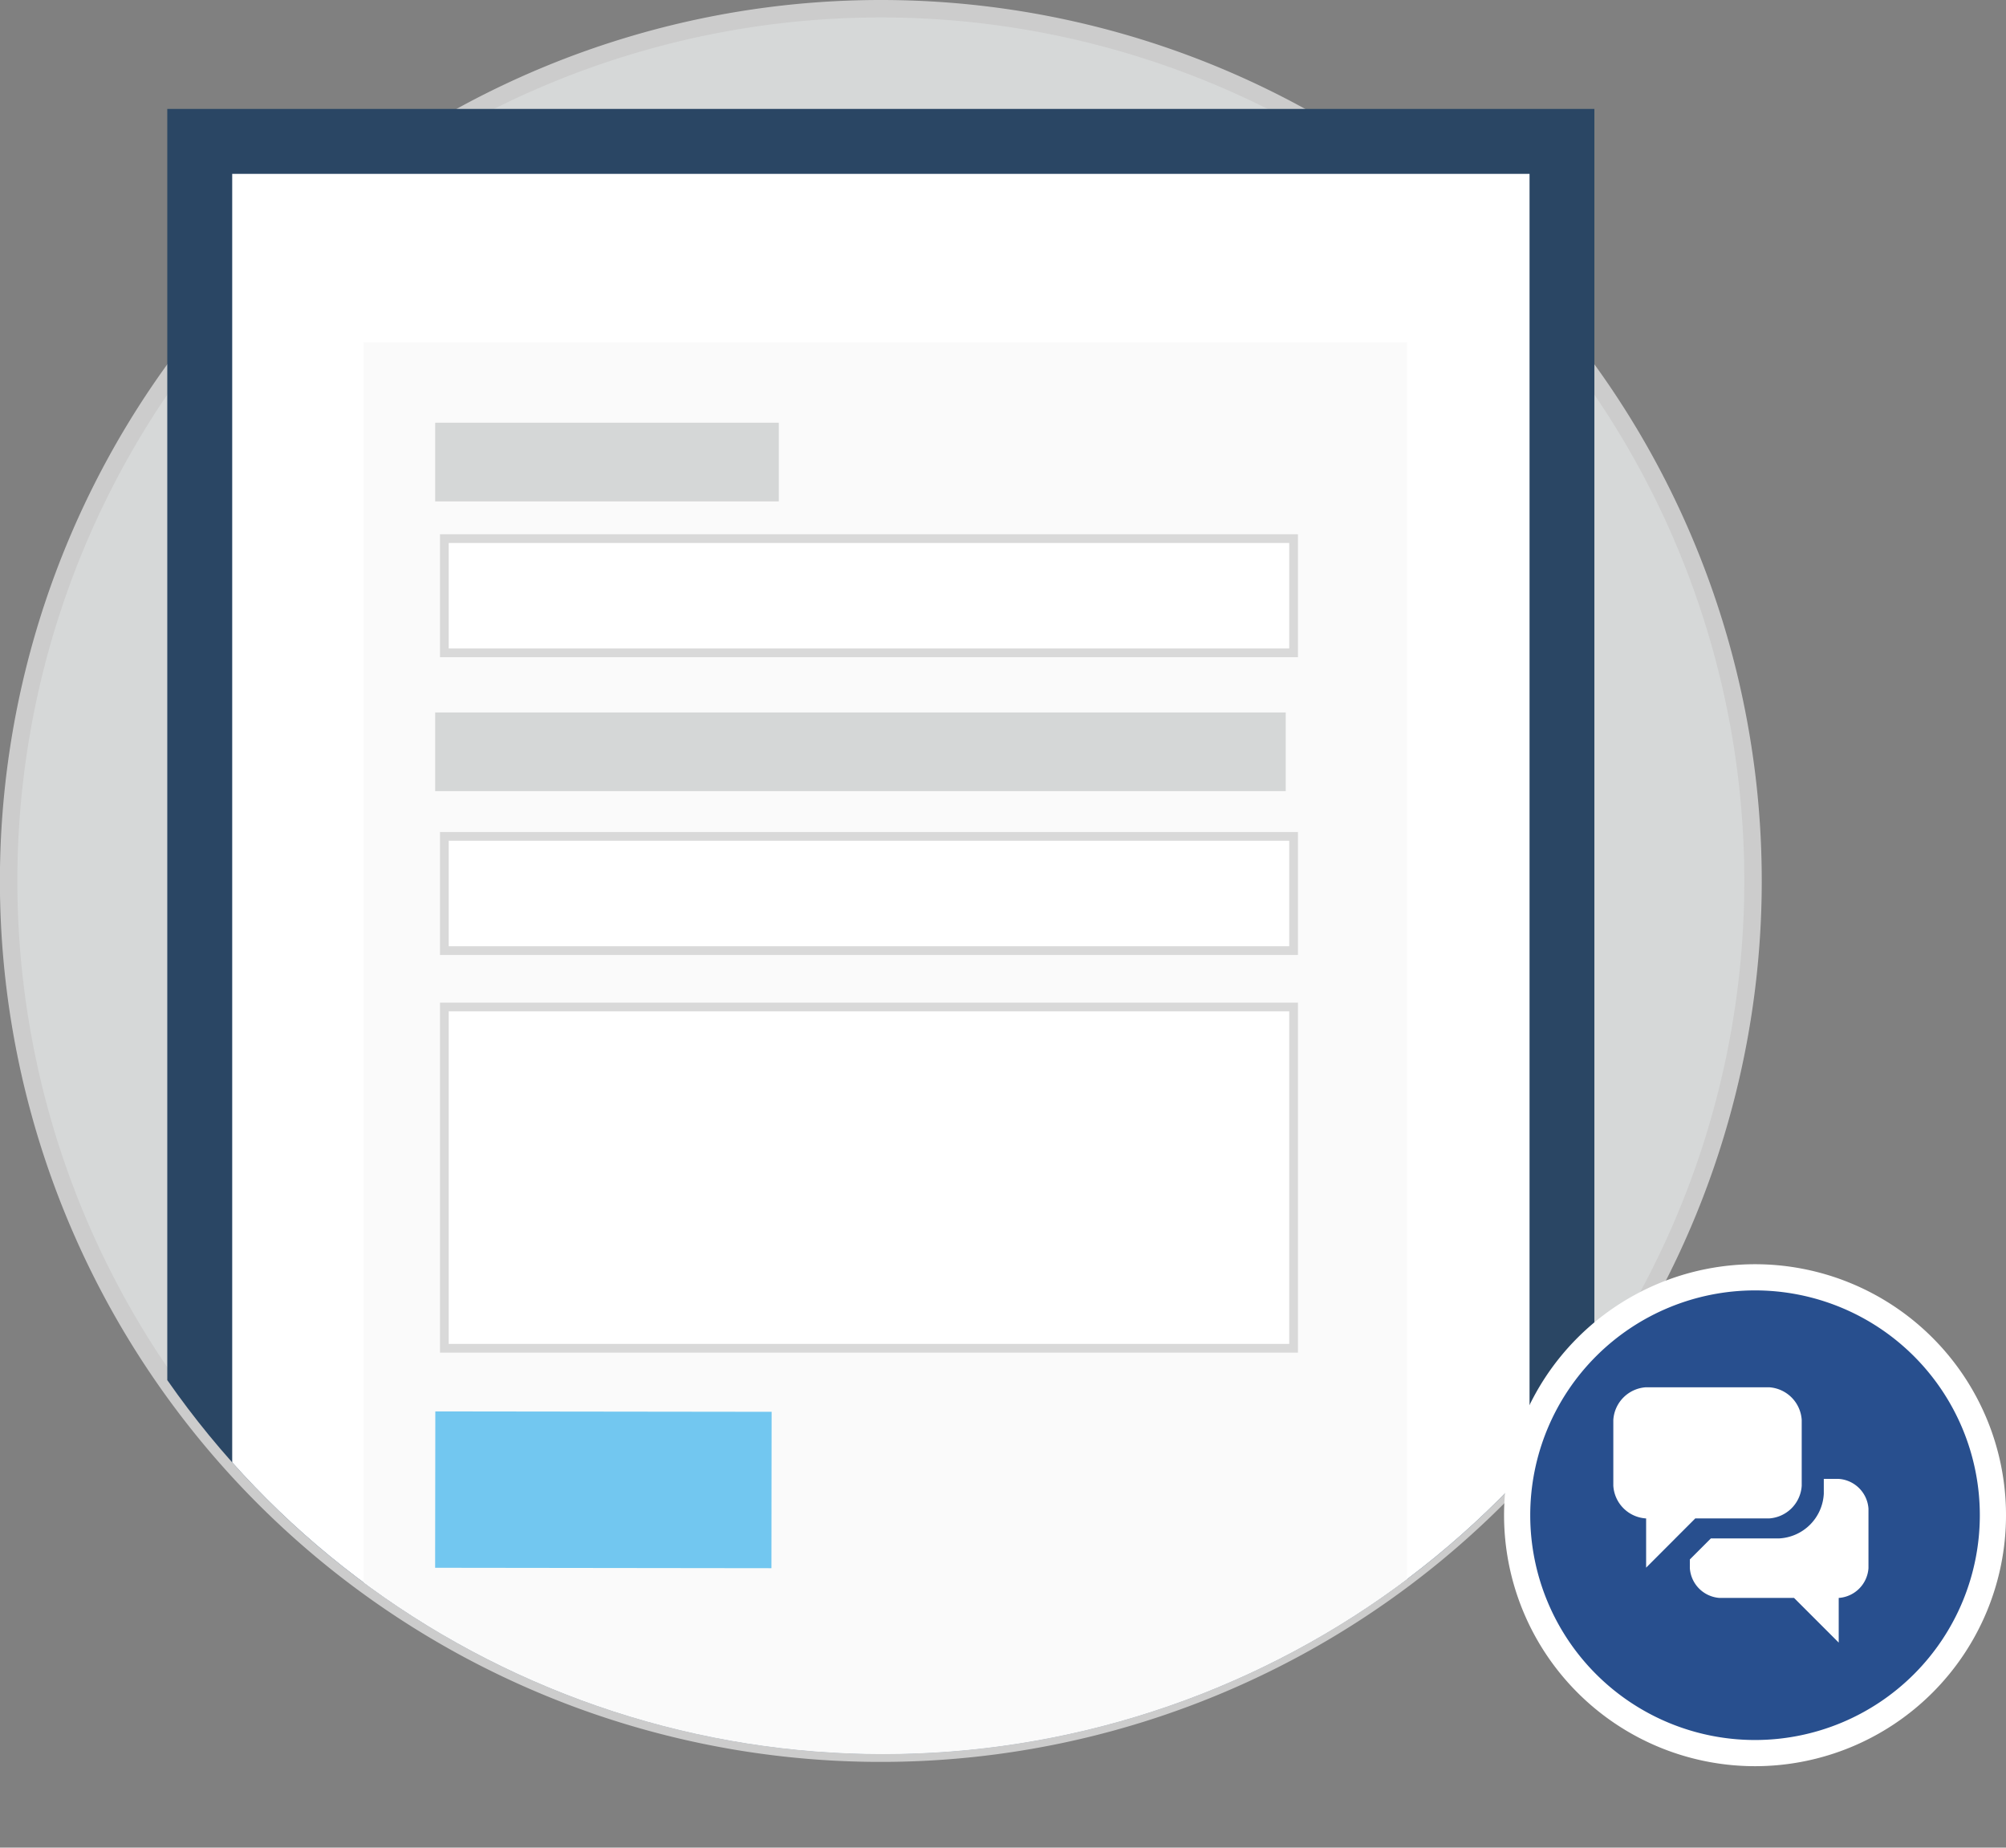
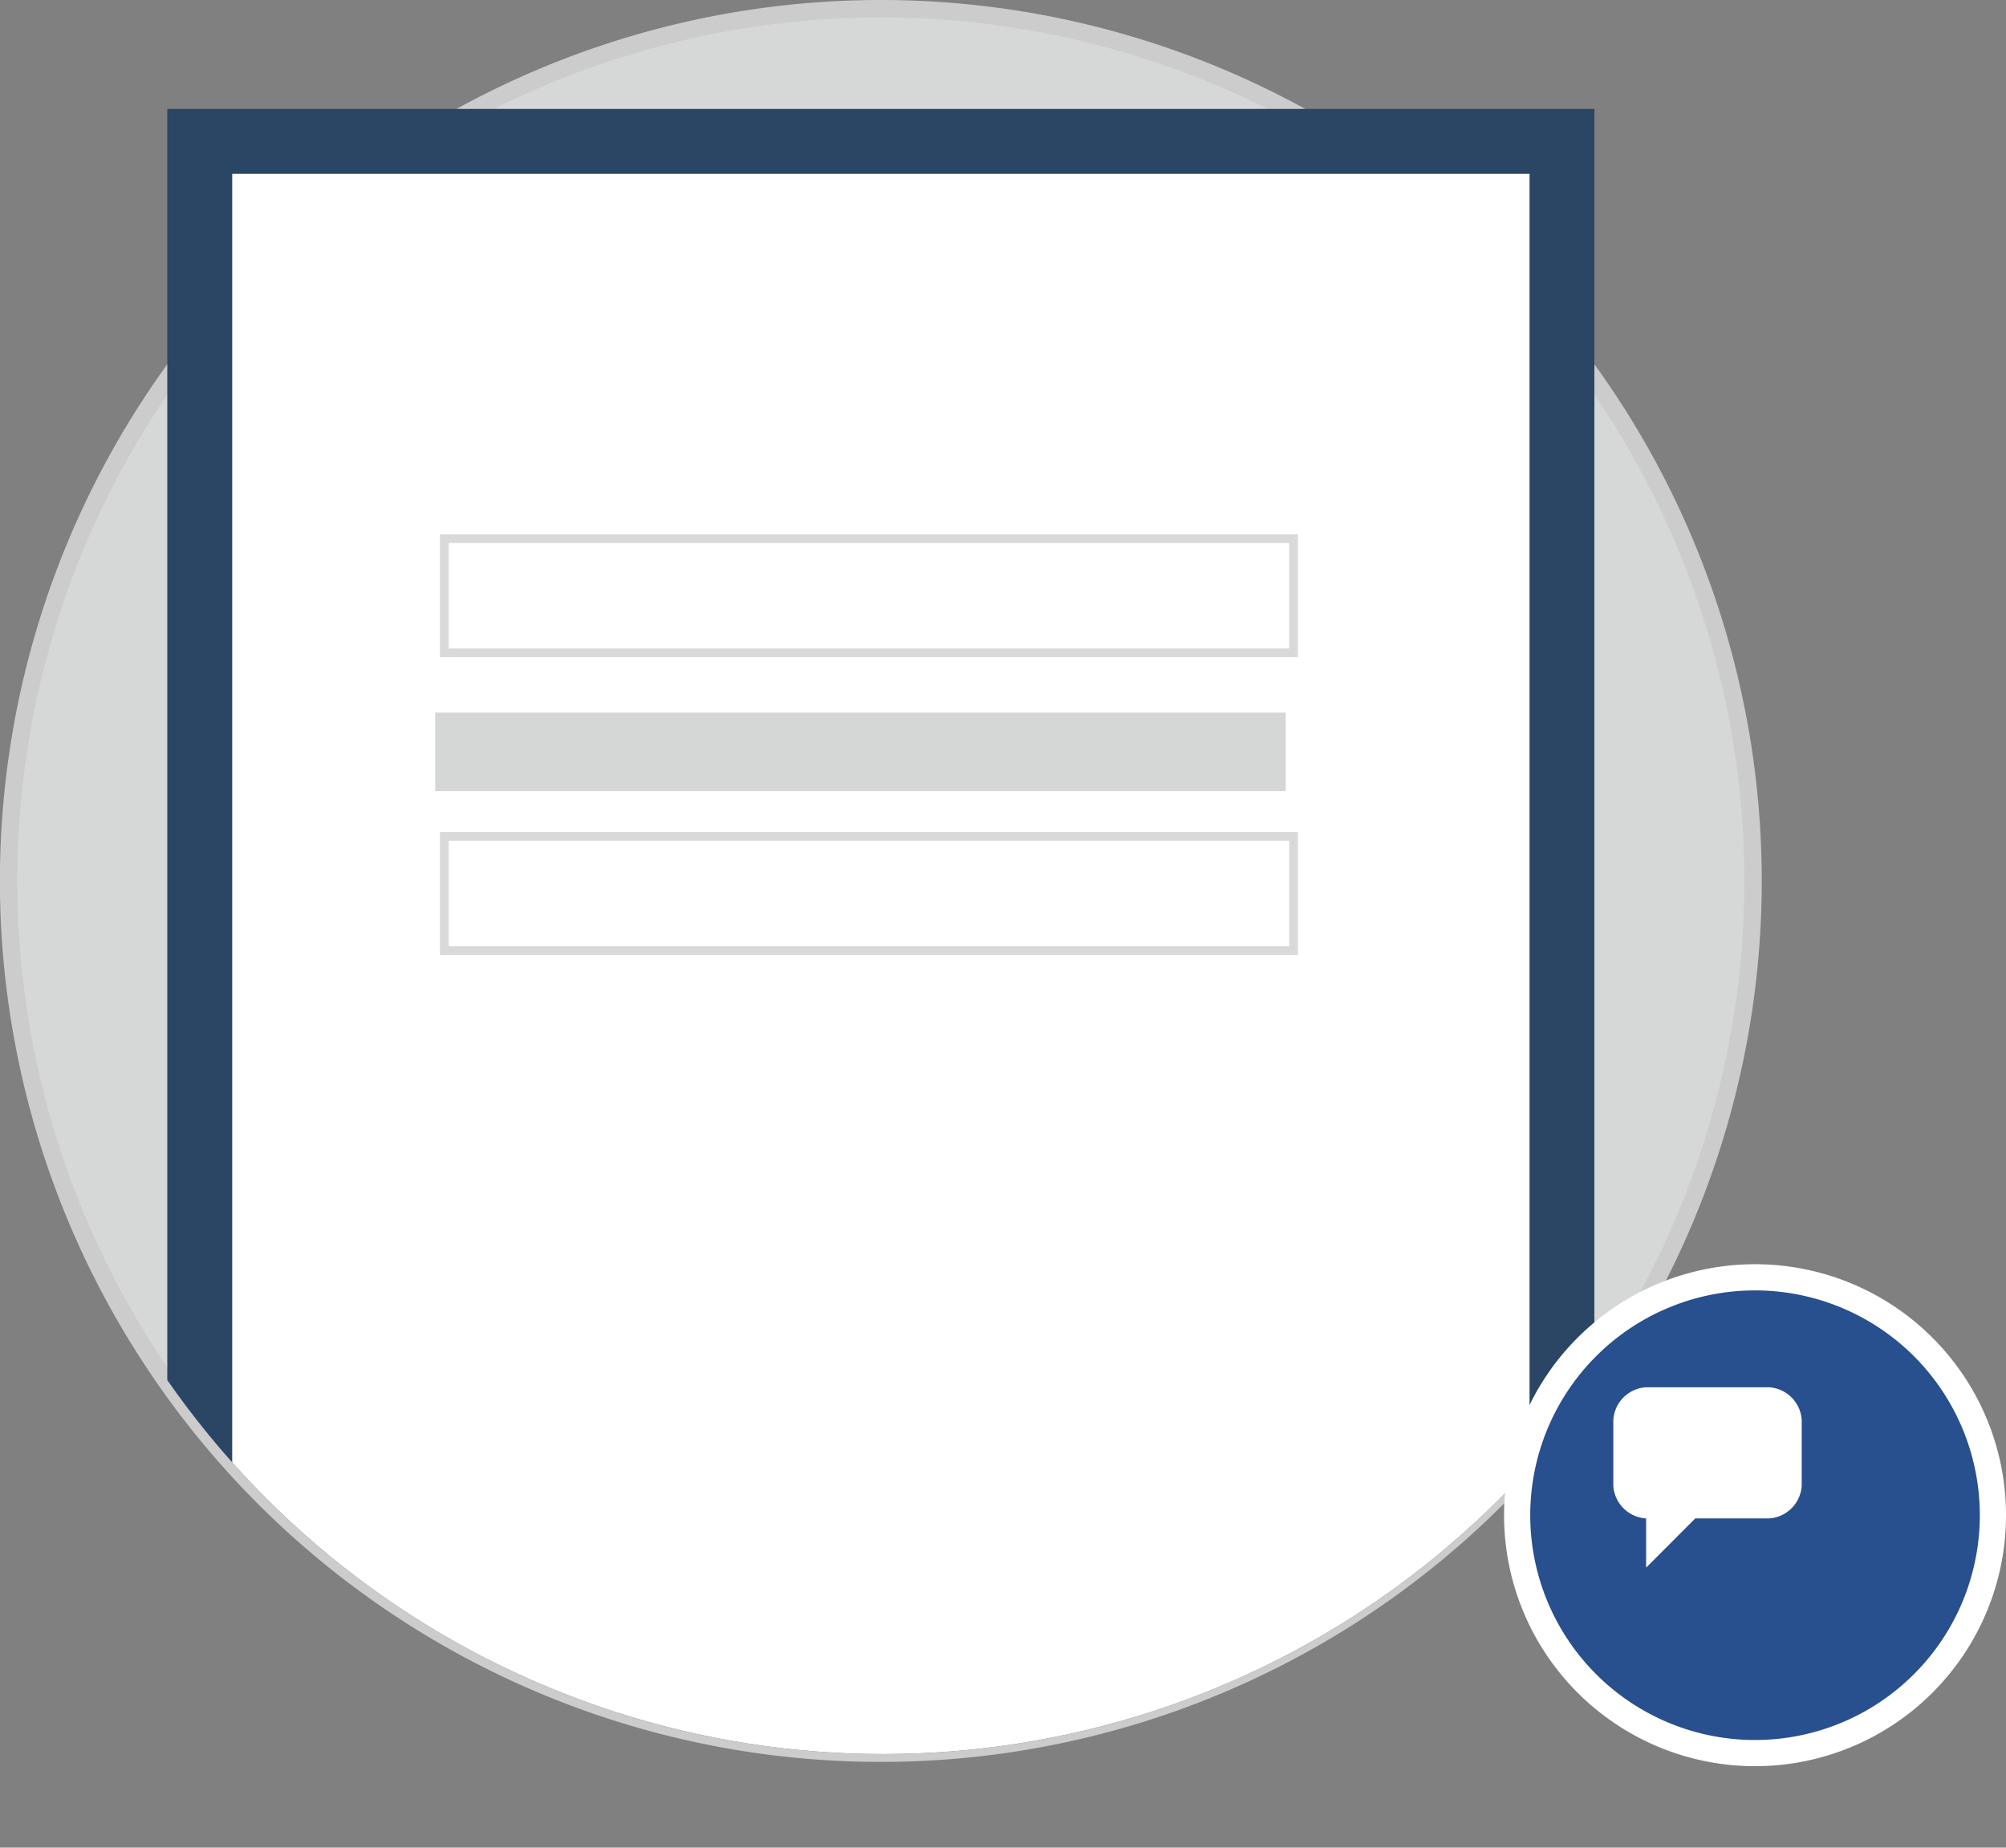
<svg xmlns="http://www.w3.org/2000/svg" viewBox="0 0 229.88 211.72">
  <rect x="0" y="0" width="229.88" height="211.72" fill="#808080" stroke="none" />
  <defs>
    <style>.cls-1{fill:none;}.cls-2{fill:#d6d8d8;stroke:#ccc;stroke-width:2px;}.cls-10,.cls-2,.cls-7{stroke-miterlimit:10;}.cls-3{clip-path:url(#clip-path);}.cls-4{fill:#2a4664;}.cls-5,.cls-7{fill:#fff;}.cls-6{fill:#fafafa;}.cls-7{stroke:#d9d9d9;}.cls-8{fill:#72c7f0;}.cls-9{fill:#d5d7d7;}.cls-10{fill:#284f8e;stroke:#fff;stroke-width:3px;}</style>
    <clipPath id="clip-path">
      <path class="cls-1" d="M201.14,101.06a99.94,99.94,0,0,1-199.88,0V3.93H201.48S201.14-1,201.14,101.06Z" />
    </clipPath>
  </defs>
  <title>icon-feature-Asset 18</title>
  <g id="Layer_2" data-name="Layer 2">
    <g id="Feedback">
      <path class="cls-2" d="M200.89,100.94A99.95,99.95,0,1,1,100.94,1,99.94,99.94,0,0,1,200.89,100.94Z" />
      <g class="cls-3">
        <rect class="cls-4" x="19.17" y="12.48" width="163.54" height="199.24" />
        <rect class="cls-5" x="26.61" y="19.92" width="148.67" height="185.84" />
-         <rect class="cls-6" x="41.67" y="39.22" width="119.58" height="161.83" />
-         <rect class="cls-7" x="50.92" y="115.39" width="97.32" height="39.11" />
        <rect class="cls-7" x="50.92" y="61.72" width="97.32" height="13.09" />
-         <rect class="cls-8" x="60.19" y="151.46" width="17.92" height="38.54" transform="translate(-101.67 239.66) rotate(-89.93)" />
-         <rect class="cls-9" x="49.87" y="48.44" width="39.38" height="9.02" />
        <rect class="cls-7" x="50.92" y="95.84" width="97.32" height="13.09" />
        <rect class="cls-9" x="49.87" y="81.64" width="97.47" height="9.02" />
      </g>
      <path class="cls-10" d="M228.38,173.63a27.26,27.26,0,1,1-27.26-27.26A27.26,27.26,0,0,1,228.38,173.63Z" />
-       <path class="cls-5" d="M210.73,169.47H209v1.7a5.4,5.4,0,0,1-5.12,5.12h-7.82l-2.41,2.41v1a3.67,3.67,0,0,0,3.41,3.41h8.53l5.12,5.12v-5.12a3.67,3.67,0,0,0,3.41-3.41v-6.82A3.67,3.67,0,0,0,210.73,169.47Z" />
      <path class="cls-5" d="M202.71,174a4,4,0,0,0,3.76-3.75v-7.52a4,4,0,0,0-3.76-3.76H188.64a4,4,0,0,0-3.76,3.76v7.52a4,4,0,0,0,3.76,3.75v5.64l5.63-5.64Z" />
    </g>
  </g>
</svg>